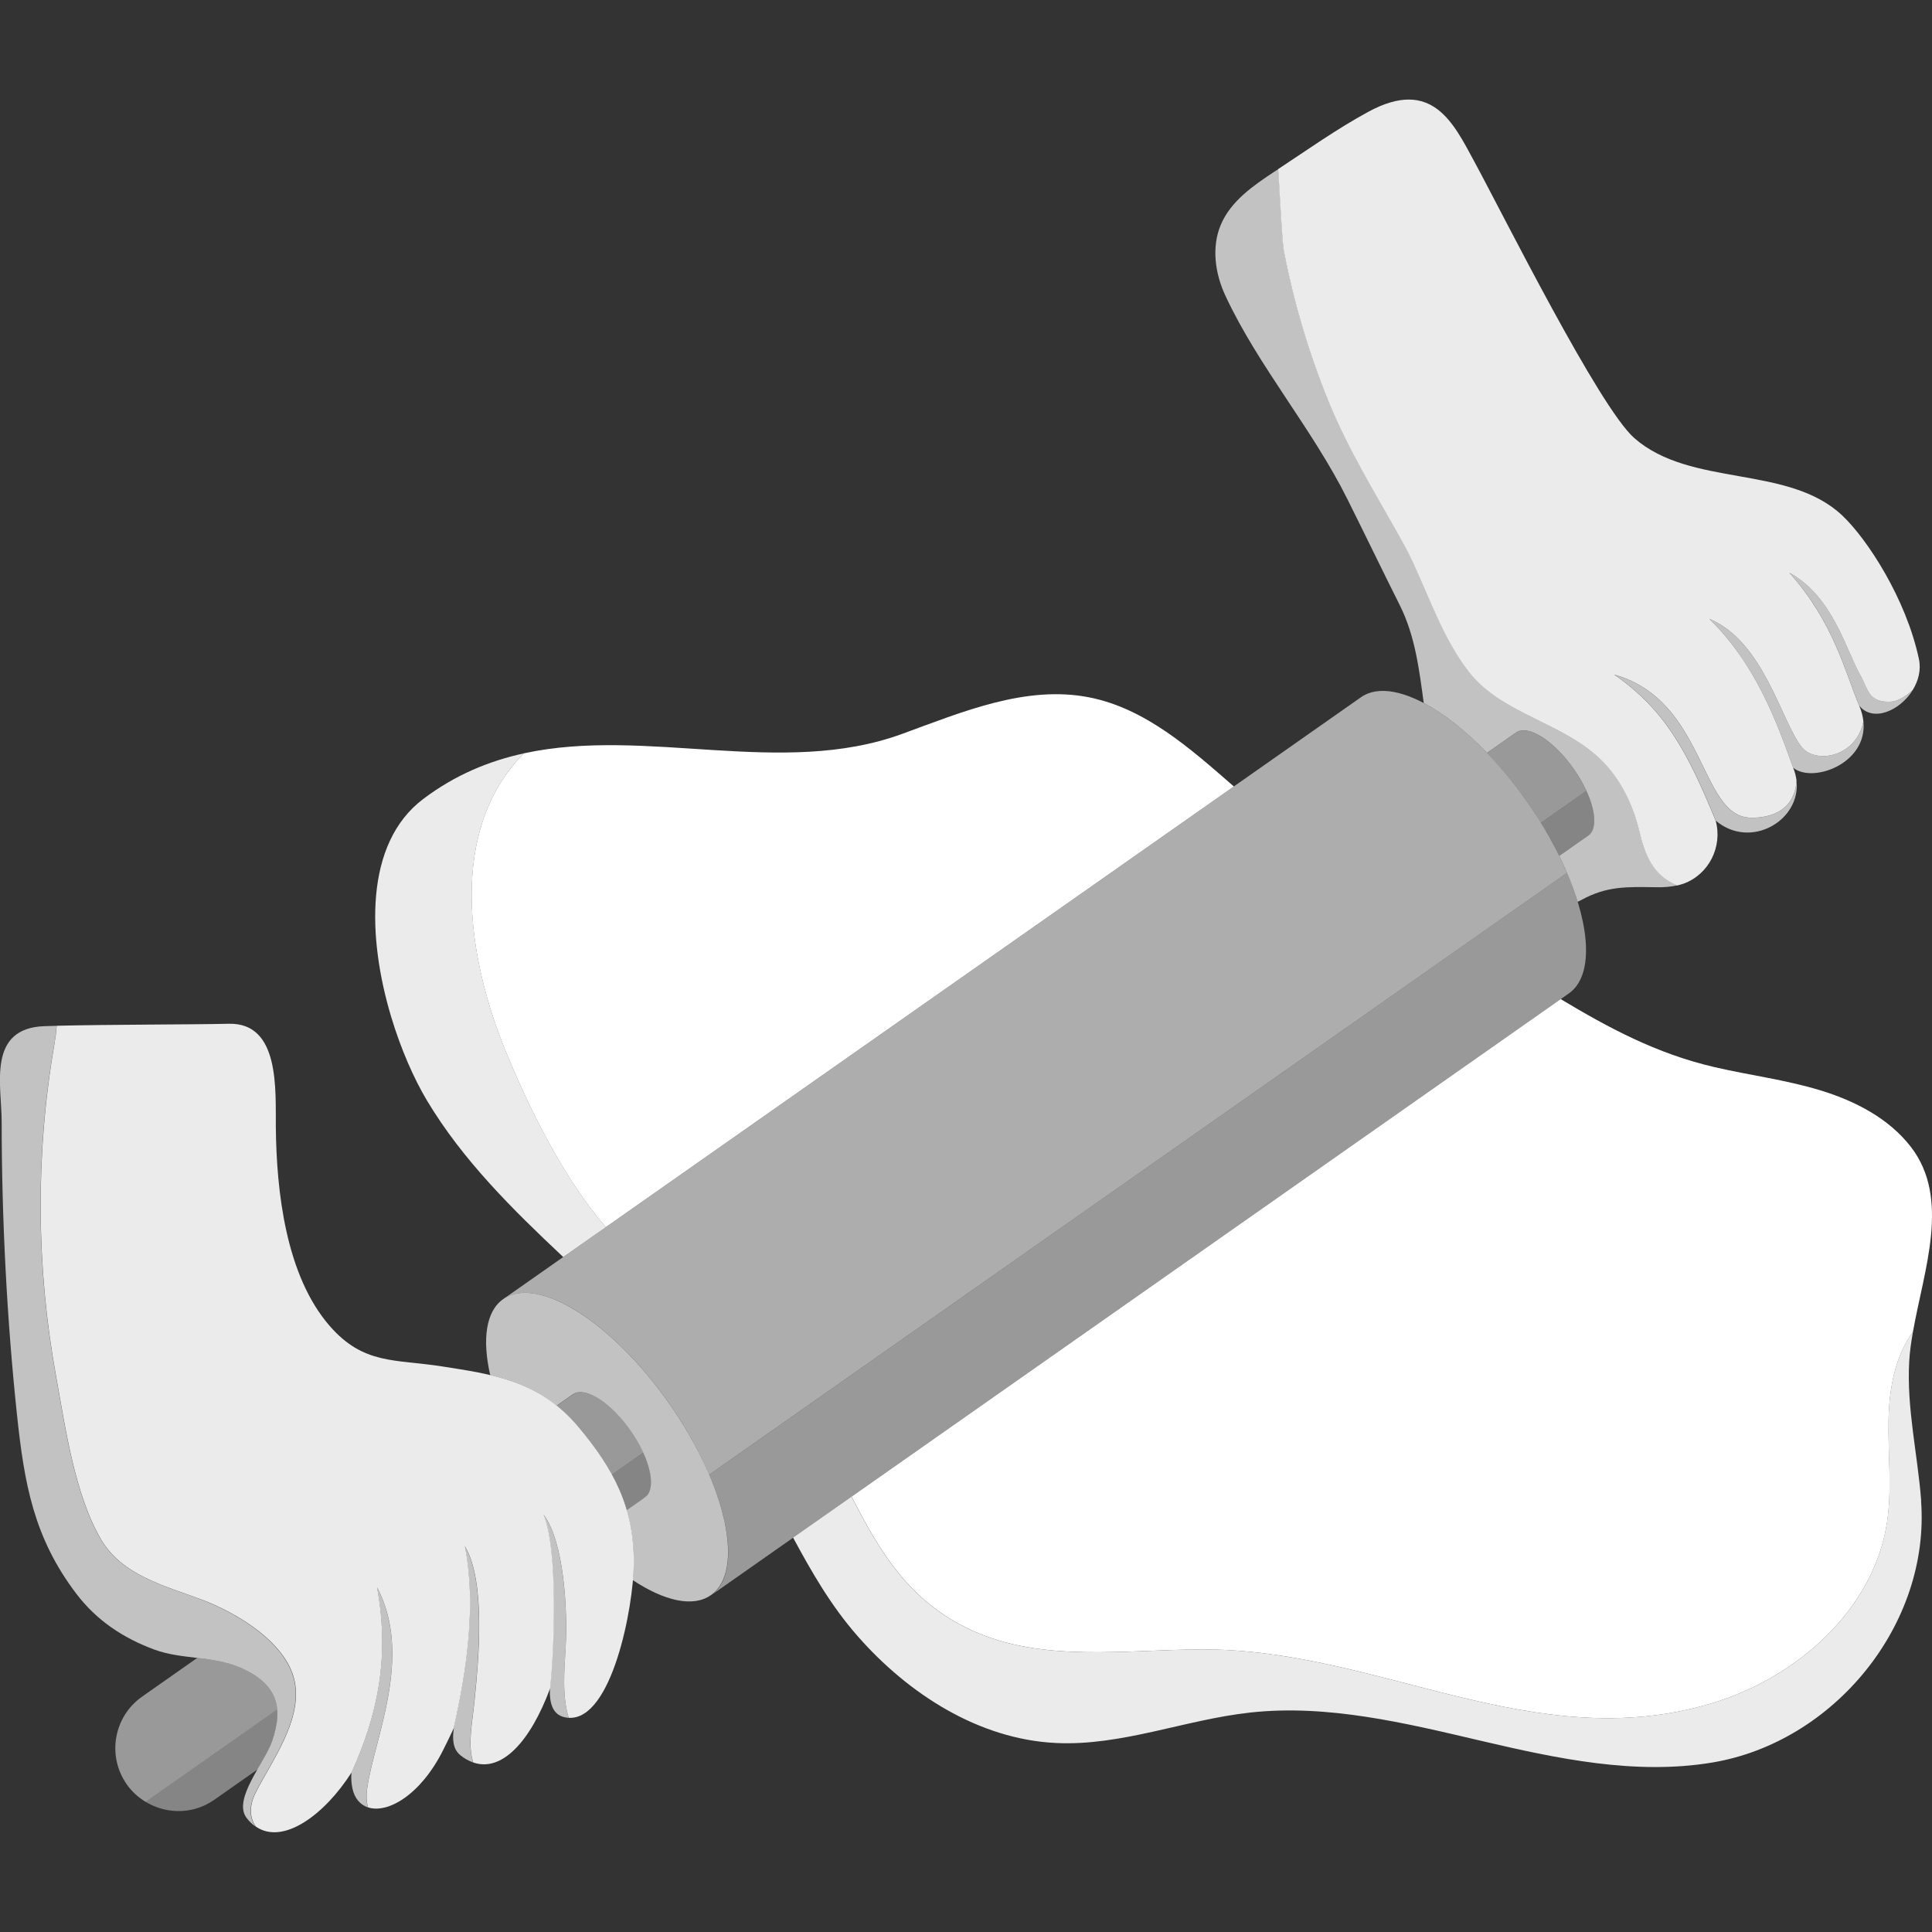
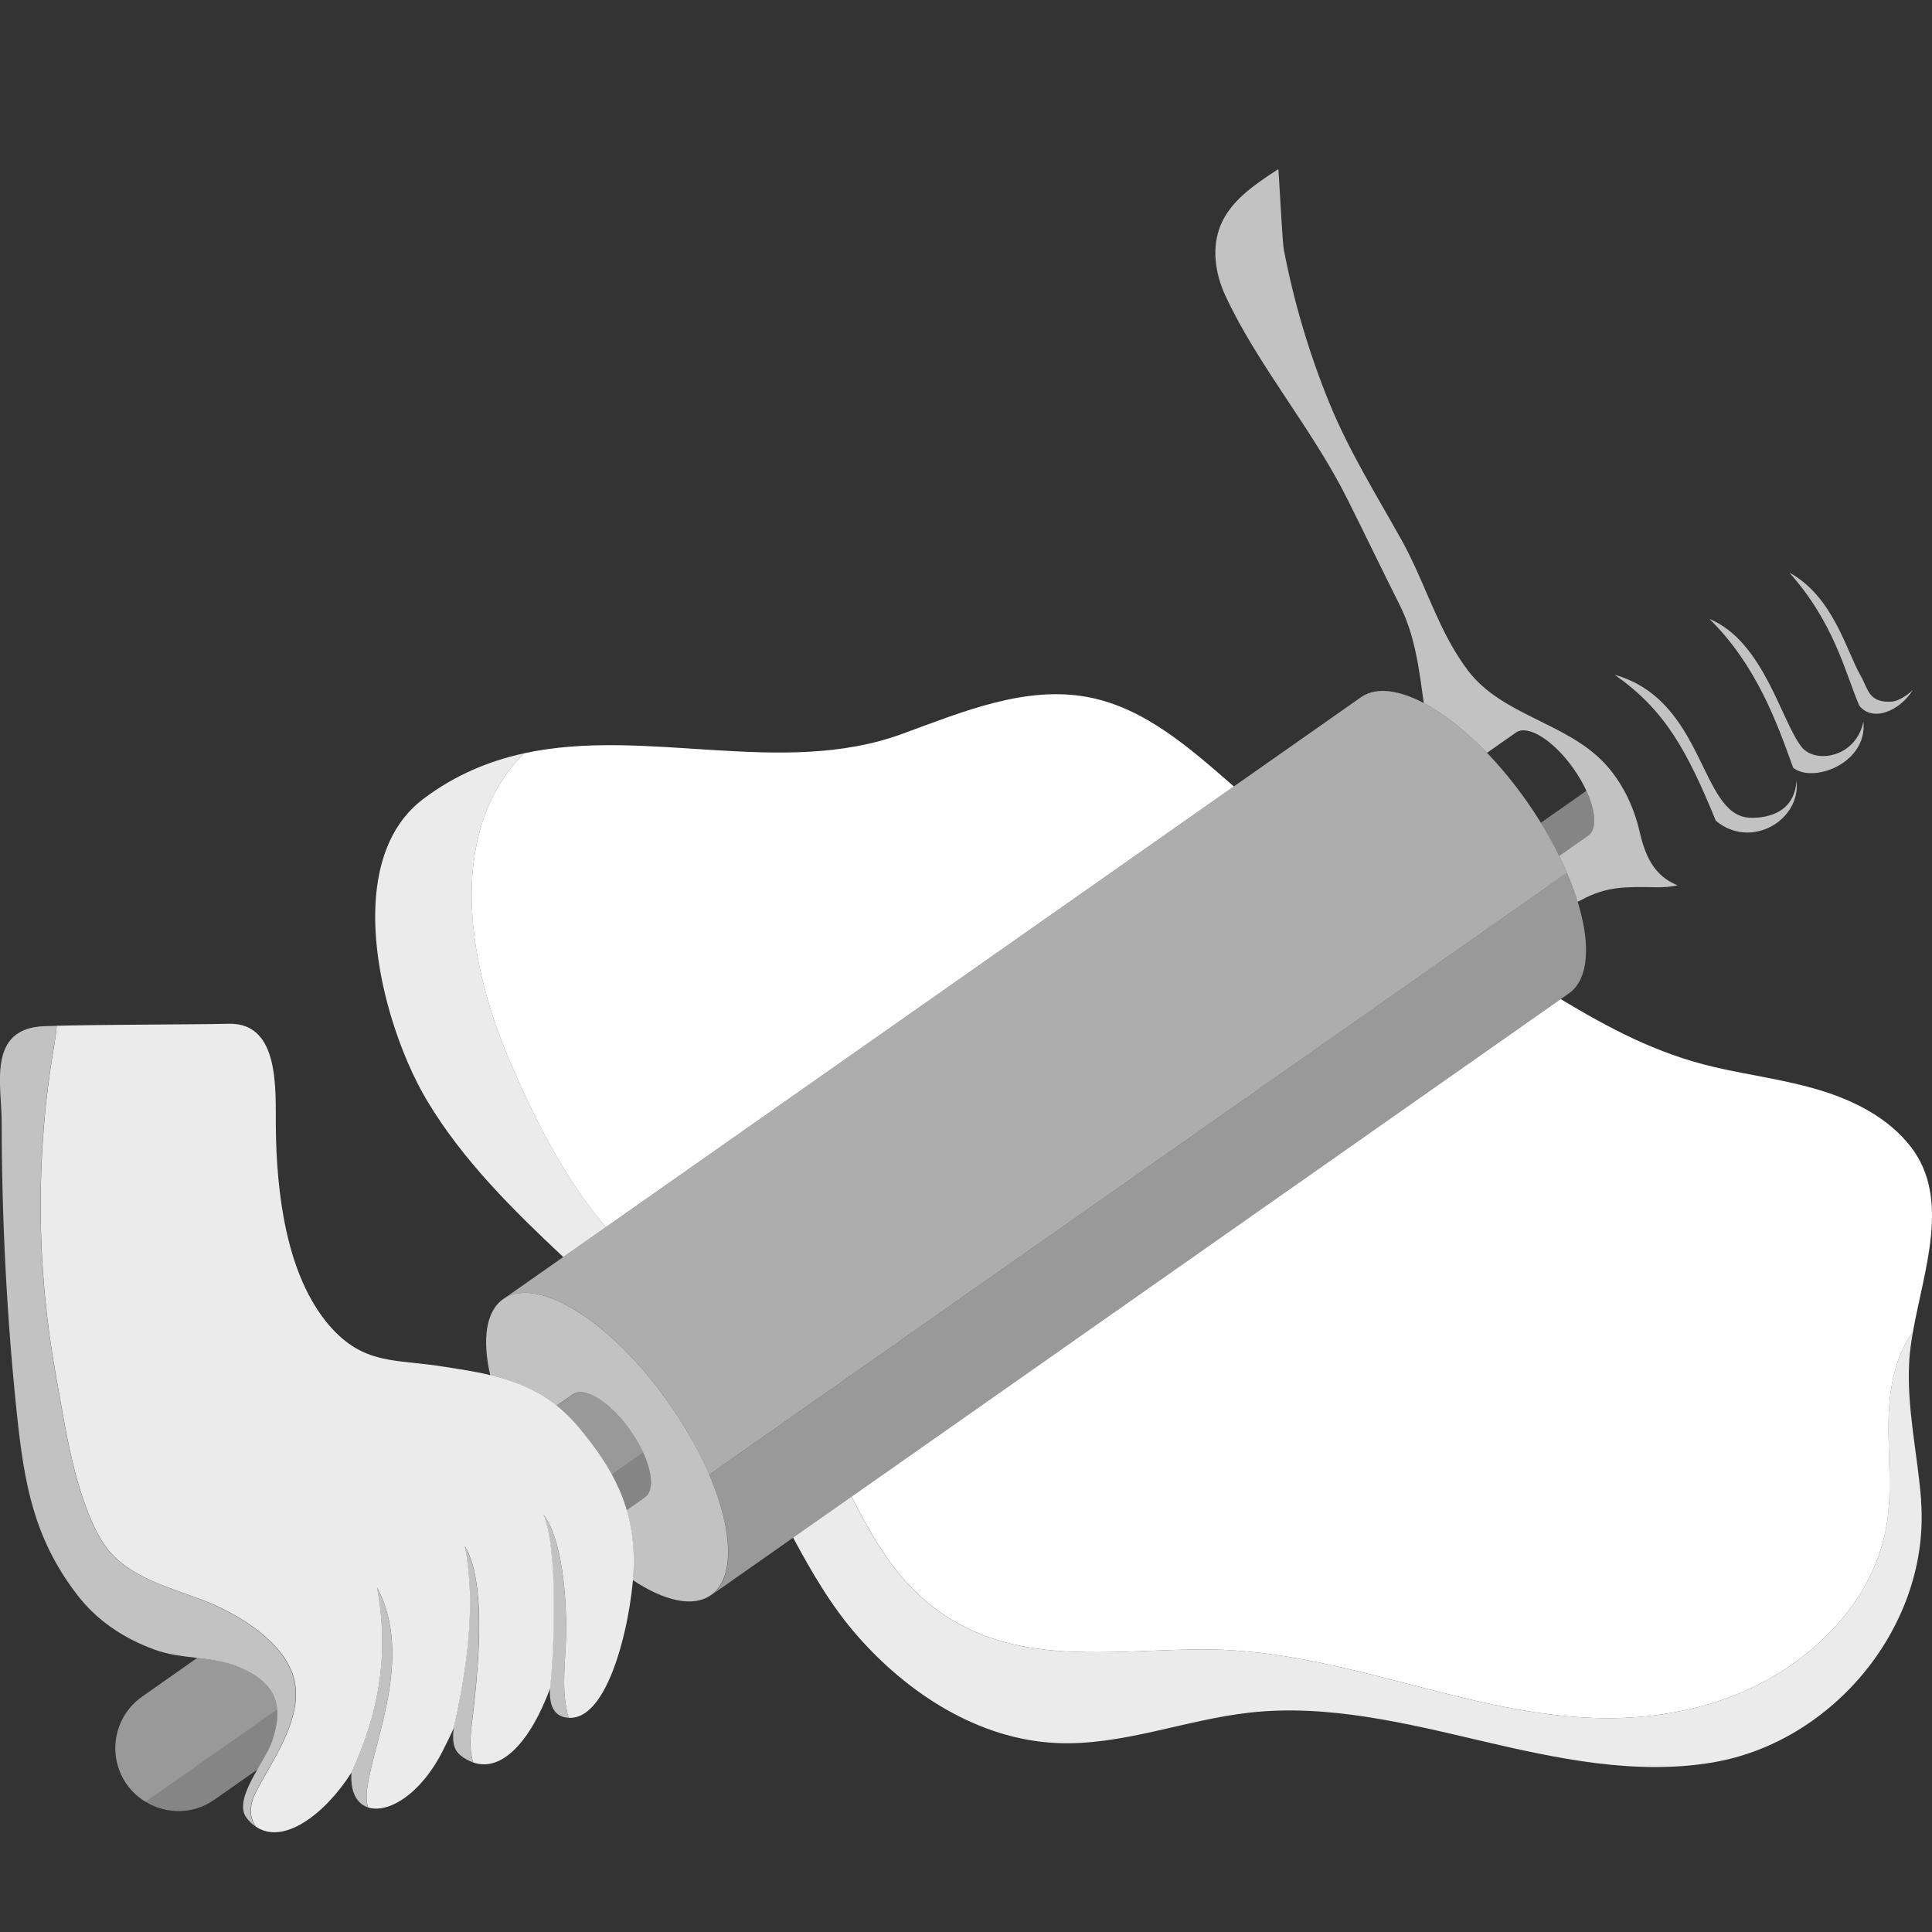
<svg xmlns="http://www.w3.org/2000/svg" viewBox="0 0 300 300">
  <rect x="0" y="0" width="300" height="300" fill="#333333" stroke="none" />
  <g fill="#fff">
-     <path d="m 250.72 104.77 c 14.07 3.99 13.2 21.72 20.89 22.19 1.98 .12 7.06 -.3 7.35 -5.79 -.08 -.64 -.25 -1.3 -.52 -1.96 -2.46 -6.84 -5.67 -15.91 -13.01 -23.11 8.47 3.49 11.19 16.03 14.36 19.93 2.14 2.63 8.43 1.57 9.56 -3.98 -.08 -.78 -.28 -1.6 -.65 -2.47 -2.24 -5.31 -3.93 -12.89 -10.86 -20.66 6.82 3.7 8.86 12.19 11.09 16.04 1.13 1.95 1.16 4.28 4.89 3.98 .72 -.06 2.05 -.69 3.19 -1.8 .87 -1.42 1.32 -3.1 .96 -4.8 -1.99 -9.4 -8.05 -18.66 -11.91 -22.3 -8.4 -7.93 -23.5 -4.32 -32.28 -12.01 -5.49 -4.81 -20.45 -34.85 -24.88 -43 -3.2 -5.9 -6.52 -13.06 -16.45 -7.66 -4.85 2.64 -9.36 5.84 -13.97 8.88 .35 5.47 .61 11.31 .88 12.71 1.55 8.01 3.88 15.86 6.95 23.41 3.12 7.67 7.37 14.43 11.37 21.62 .74 1.33 1.41 2.69 2.04 4.07 2.51 5.46 4.52 11.23 8.22 16.09 5.27 6.93 15.08 7.99 21.08 14.26 2.74 2.86 4.61 6.72 5.51 10.57 .87 3.7 2.1 6.97 5.94 8.51 .32 -.08 .64 -.17 .96 -.28 3.93 -1.43 6.08 -5.75 4.98 -9.77 -4.5 -10.98 -7.94 -17.23 -15.71 -22.66 z" opacity=".9" />
    <path d="m 289.35 112.05 c -1.13 5.55 -7.42 6.61 -9.56 3.98 -3.17 -3.9 -5.89 -16.43 -14.36 -19.93 7.34 7.2 10.55 16.28 13.01 23.11 3 2.47 11.57 -.62 10.91 -7.17 z" opacity=".7" />
    <path d="m 271.61 126.97 c -7.7 -.47 -6.83 -18.2 -20.89 -22.19 7.77 5.43 11.21 11.68 15.71 22.66 5.44 4.57 13.28 -.09 12.53 -6.26 -.29 5.49 -5.38 5.91 -7.35 5.79 z" opacity=".7" />
    <path d="m 297.02 107.14 c -1.14 1.1 -2.47 1.74 -3.19 1.8 -3.73 .29 -3.76 -2.04 -4.89 -3.98 -2.23 -3.85 -4.27 -12.34 -11.09 -16.04 6.94 7.78 8.62 15.36 10.86 20.66 2.11 2.62 6.32 .79 8.31 -2.44 z" opacity=".7" />
    <path d="m 31.26 248.38 c -5.68 -2.13 -12.31 -3.74 -15.59 -9.33 -4.1 -6.99 -5.55 -17.45 -6.98 -25.32 -3.08 -16.95 -3.21 -34.44 -.29 -51.41 .17 -.97 .33 -2.01 .38 -3.03 -.64 .02 -1.25 .03 -1.83 .05 -9.02 .29 -6.69 9.22 -6.69 14.83 0 14.9 .81 30.75 2.38 45.54 1.13 10.61 2.58 19.06 9.24 27.8 3.14 4.12 7.23 6.83 12.04 8.62 4.24 1.58 9.03 .98 13.2 2.74 5.92 2.51 6.98 6.14 5.13 11.54 -1.11 3.24 -6.15 8.96 -3.97 11.86 .43 .57 .9 1.01 1.39 1.36 -1.05 -1.5 -.96 -3.42 .04 -5.35 2.51 -4.88 6.91 -10.81 6.11 -16.62 -.88 -6.41 -9.11 -11.23 -14.58 -13.28 z" opacity=".7" />
    <path d="m 57.14 280.65 c -.26 -.83 -.3 -1.82 -.11 -3.12 1.08 -7.58 7.15 -20.39 1.51 -31.05 2.06 11.21 -.1 20.25 -3.97 28.76 -.06 .84 -.02 1.64 .15 2.45 .34 1.59 1.23 2.57 2.42 2.96 z" opacity=".7" />
    <path d="m 71.45 272.53 c .66 .53 1.33 .9 2 1.14 -.86 -2.98 -.16 -5.73 .25 -9.93 .58 -5.9 1.76 -18.13 -1.54 -23.66 1.8 9.02 .29 19.38 -1.75 28.34 .03 -.06 .05 -.11 .08 -.17 -.31 1.86 -.12 3.4 .97 4.27 z" opacity=".7" />
    <path d="m 84.35 235.12 c 3.31 4.25 3.78 15.2 3.49 20.49 -.21 3.77 -.58 7.72 .47 11.13 6.72 .41 10.06 -17.2 10.11 -23.94 .06 -8.72 -3.1 -14.69 -8.65 -21.29 -6.08 -7.22 -13.58 -8.14 -21.1 -9.33 -7.32 -1.15 -12.19 -.23 -17.46 -6.27 -6.84 -7.84 -8.28 -20.92 -8.38 -30.9 -.06 -5.73 .67 -16.22 -7.29 -16.04 -5.62 .13 -18.61 .11 -26.74 .31 -.06 1.02 -.21 2.05 -.38 3.03 -2.92 16.98 -2.79 34.47 .29 51.41 1.43 7.87 2.88 18.33 6.98 25.32 3.28 5.59 9.9 7.2 15.59 9.33 5.47 2.05 13.7 6.87 14.58 13.28 .8 5.81 -3.6 11.74 -6.11 16.62 -1 1.93 -1.09 3.85 -.04 5.35 4.24 2.96 10.7 -1.84 14.87 -8.38 3.87 -8.52 6.03 -17.56 3.97 -28.76 5.64 10.67 -.43 23.48 -1.51 31.05 -.19 1.3 -.14 2.29 .11 3.12 3.04 1 8.14 -1.92 11.62 -8.82 .51 -1 1.07 -2.16 1.66 -3.41 2.04 -8.96 3.56 -19.32 1.75 -28.34 3.3 5.52 2.12 17.76 1.54 23.66 -.41 4.2 -1.12 6.95 -.25 9.93 4.43 1.56 8.88 -3.22 11.95 -11.5 .64 -5.85 1.28 -21.67 -1.05 -27.05 z" opacity=".9" />
    <path d="m 87.83 255.61 c .29 -5.29 -.18 -16.25 -3.49 -20.49 2.33 5.38 1.68 21.2 1.05 27.05 v -.01 c -.1 2.35 .45 4.06 2.23 4.48 .23 .06 .46 .09 .69 .1 -1.06 -3.41 -.68 -7.36 -.47 -11.13 z" opacity=".7" />
    <path d="m 94.07 190.55 l 97.52 -68.43 c -6.78 -5.91 -13.74 -12.12 -22.48 -13.84 -9.82 -1.92 -19.66 2.26 -29.06 5.69 -18.67 6.81 -39.69 -1.14 -58.71 3.01 -11.8 11.96 -8.96 31.56 -2.57 46.86 3.76 9 8.89 19.3 15.3 26.71 z" />
    <path d="m 297.04 206.81 c 1.69 -9.59 5.88 -20.68 -.31 -28.71 -3.43 -4.45 -8.68 -7.15 -14.06 -8.79 -5.37 -1.64 -10.98 -2.34 -16.45 -3.61 -9.06 -2.1 -16.5 -6.14 -23.88 -10.56 l -110.11 77.26 c 4.28 8.3 8.79 16.21 18.63 20.74 10.99 5.06 23.73 3.01 35.83 2.98 27.37 -.08 51.34 16.61 78.96 8.41 13.22 -3.92 25.25 -14.45 27.36 -28.08 .82 -5.32 .12 -10.74 .25 -16.12 .11 -4.75 1.01 -9.75 3.79 -13.52 z" />
    <path d="m 298.32 233.03 c -.55 -7.21 -2.27 -14.39 -1.86 -21.6 .08 -1.48 .3 -3.03 .58 -4.62 -2.78 3.77 -3.67 8.77 -3.79 13.52 -.13 5.38 .57 10.8 -.25 16.12 -2.1 13.63 -14.13 24.16 -27.36 28.08 -27.62 8.2 -51.59 -8.49 -78.96 -8.41 -12.1 .04 -24.84 2.08 -35.83 -2.98 -9.84 -4.53 -14.35 -12.44 -18.63 -20.74 l -9.07 6.36 c 2.87 5.32 5.87 10.56 10 15.27 7.9 9.01 18.82 16.03 30.79 16.62 10.21 .5 20.05 -3.62 30.21 -4.73 12.02 -1.31 24.05 1.63 35.82 4.39 s 23.94 5.36 35.87 3.38 c 18.97 -3.15 33.91 -21.47 32.46 -40.65 z" opacity=".9" />
    <path d="m 87.47 195.18 l 6.61 -4.63 c -6.41 -7.42 -11.54 -17.71 -15.3 -26.71 -6.39 -15.3 -9.23 -34.9 2.57 -46.86 -5.39 1.18 -10.63 3.32 -15.6 7.06 -9.26 6.96 -8.66 21.67 -5.01 33.85 1.51 5.02 3.53 9.61 5.59 13.05 5.54 9.23 13.26 16.86 21.13 24.25 z" opacity=".9" />
    <path d="m 254.56 128.98 c -.9 -3.85 -2.77 -7.7 -5.51 -10.57 -6 -6.27 -15.8 -7.33 -21.08 -14.26 -3.7 -4.86 -5.71 -10.63 -8.22 -16.09 -.64 -1.38 -1.31 -2.75 -2.04 -4.07 -4 -7.19 -8.26 -13.94 -11.37 -21.62 -3.07 -7.55 -5.4 -15.41 -6.95 -23.41 -.27 -1.39 -.52 -7.23 -.88 -12.71 -.2 .13 -.4 .27 -.61 .4 -3.32 2.18 -6.78 4.59 -8.33 8.24 -1.48 3.51 -.89 7.62 .73 11.07 5.08 10.89 13.47 20.61 18.92 31.54 2.73 5.47 5.39 10.99 8.12 16.44 2.42 4.82 3.02 10.01 3.74 15.22 3.11 1.64 6.51 4.3 9.82 7.74 l 4.5 -3.15 c 1.85 -1.3 5.87 1.23 8.97 5.65 .8 1.14 1.46 2.29 1.96 3.39 1.47 3.19 1.67 6 .3 6.96 l -4.51 3.16 c 1.21 2.47 2.17 4.86 2.86 7.12 .18 -.09 .37 -.17 .55 -.27 3.97 -2.19 7.11 -2.06 11.64 -1.99 1.13 .02 2.25 -.05 3.32 -.3 -3.83 -1.54 -5.07 -4.81 -5.94 -8.51 z" opacity=".7" />
-     <path d="m 230.9 116.91 c 2.14 2.22 4.24 4.77 6.22 7.58 .76 1.09 1.47 2.18 2.14 3.27 l 7.07 -4.96 c -.51 -1.11 -1.17 -2.26 -1.96 -3.39 -3.1 -4.42 -7.12 -6.95 -8.97 -5.65 z" opacity=".5" />
    <path d="m 246.33 122.8 l -7.07 4.96 c 1.07 1.74 2.03 3.46 2.86 5.16 l 4.51 -3.16 c 1.38 -.97 1.17 -3.77 -.3 -6.96 z" opacity=".4" />
    <path d="m 103.92 217.95 c 2.61 3.71 4.68 7.47 6.2 11.04 l 133.2 -93.46 c -1.52 -3.56 -3.6 -7.32 -6.2 -11.04 -8.91 -12.7 -20.45 -19.96 -25.78 -16.23 l -133.19 93.46 c 5.33 -3.74 16.87 3.53 25.78 16.23 z" opacity=".6" />
    <path d="m 243.32 135.53 l -133.19 93.46 c 3.69 8.63 4.06 16.08 .29 18.72 l 133.2 -93.46 c 3.77 -2.65 3.4 -10.1 -.29 -18.72 z" opacity=".5" />
    <path d="m 103.92 217.95 c -8.91 -12.7 -20.45 -19.96 -25.78 -16.23 -2.71 1.9 -3.28 6.29 -2.02 11.81 3.61 .85 7.1 2.18 10.31 4.74 l 2.22 -1.56 c .17 -.12 .34 -.22 .52 -.33 1.94 -.97 5.76 1.52 8.74 5.77 .8 1.14 1.46 2.29 1.96 3.39 1.34 2.91 1.62 5.49 .63 6.66 -.21 .17 -.4 .35 -.62 .51 l -2.57 1.8 c .73 2.52 1.11 5.23 1.09 8.28 -.01 .74 -.05 1.61 -.14 2.57 4.9 3.24 9.36 4.28 12.13 2.33 5.33 -3.74 2.42 -17.06 -6.49 -29.76 z" opacity=".7" />
    <path d="m 89.76 221.52 c 2.12 2.51 3.88 4.93 5.26 7.45 l 4.87 -3.42 c -.51 -1.11 -1.17 -2.26 -1.96 -3.39 -2.98 -4.25 -6.81 -6.74 -8.74 -5.77 -.17 .11 -.35 .21 -.52 .33 l -2.22 1.56 c 1.15 .91 2.26 1.98 3.32 3.24 z" opacity=".5" />
    <path d="m 37.14 258.87 c -2.07 -.88 -4.29 -1.17 -6.51 -1.43 l -8.56 6.01 c -4.42 3.1 -5.49 9.2 -2.39 13.62 .8 1.14 1.81 2.04 2.93 2.72 l 20.45 -14.35 c -.26 -2.79 -2.04 -4.92 -5.91 -6.56 z" opacity=".5" />
    <path d="m 42.27 270.41 c .64 -1.86 .92 -3.51 .79 -4.98 l -20.45 14.35 c 2.22 1.35 4.9 1.79 7.44 1.16 1.14 -.28 2.24 -.78 3.25 -1.49 l 6.7 -4.7 c .92 -1.61 1.87 -3.15 2.28 -4.34 z" opacity=".4" />
    <path d="m 99.89 225.55 l -4.87 3.42 c .97 1.78 1.74 3.61 2.31 5.55 l 2.57 -1.8 c .22 -.16 .42 -.34 .62 -.51 1 -1.17 .71 -3.75 -.63 -6.66 z" opacity=".4" />
  </g>
</svg>